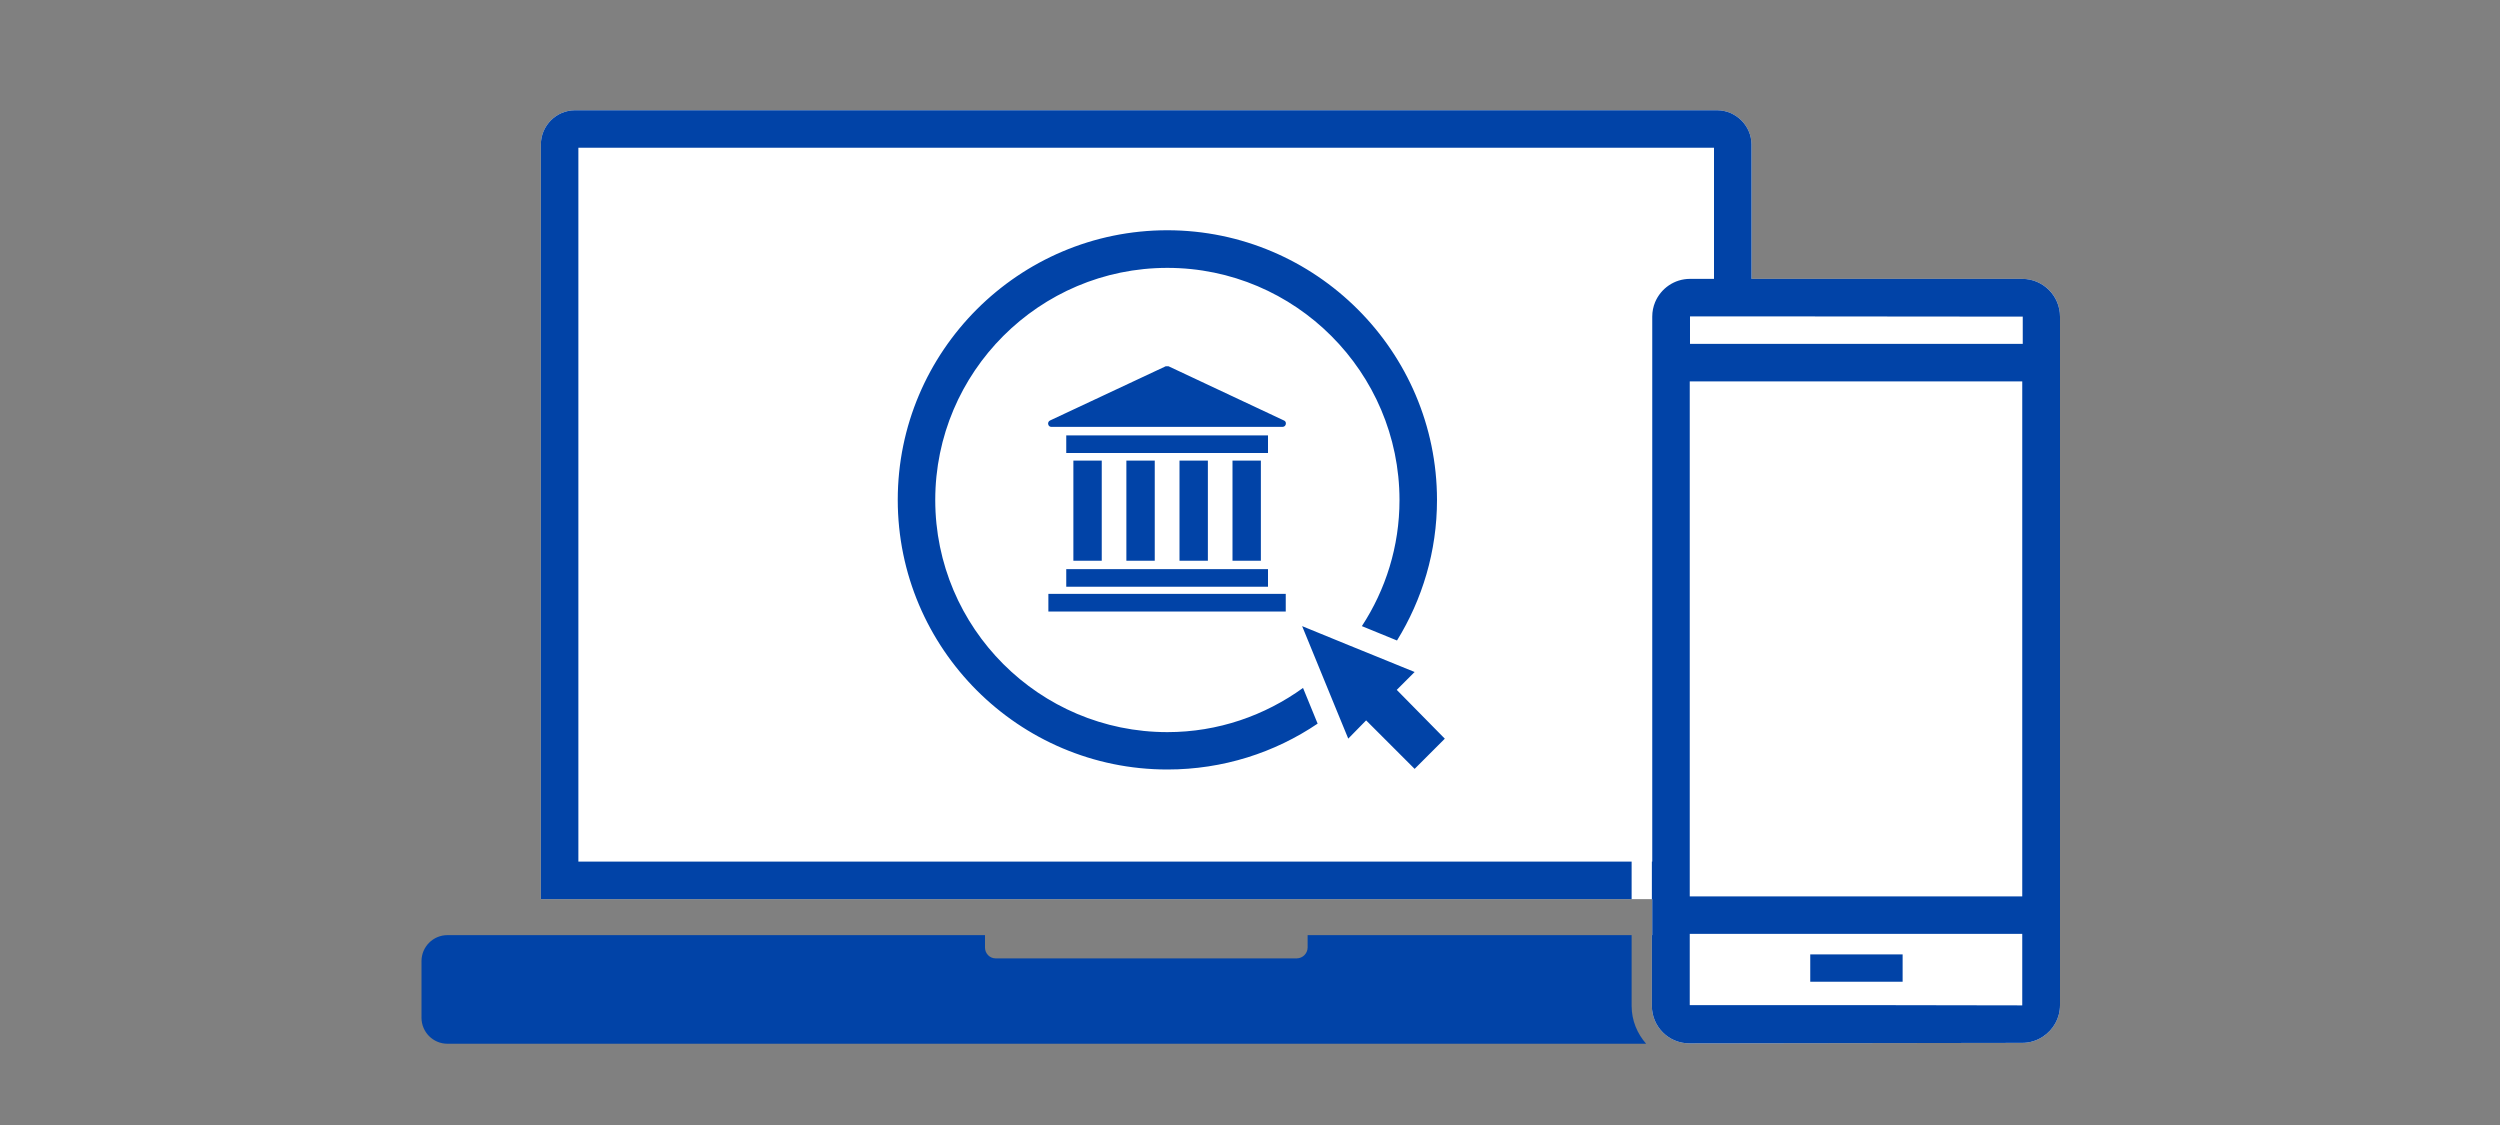
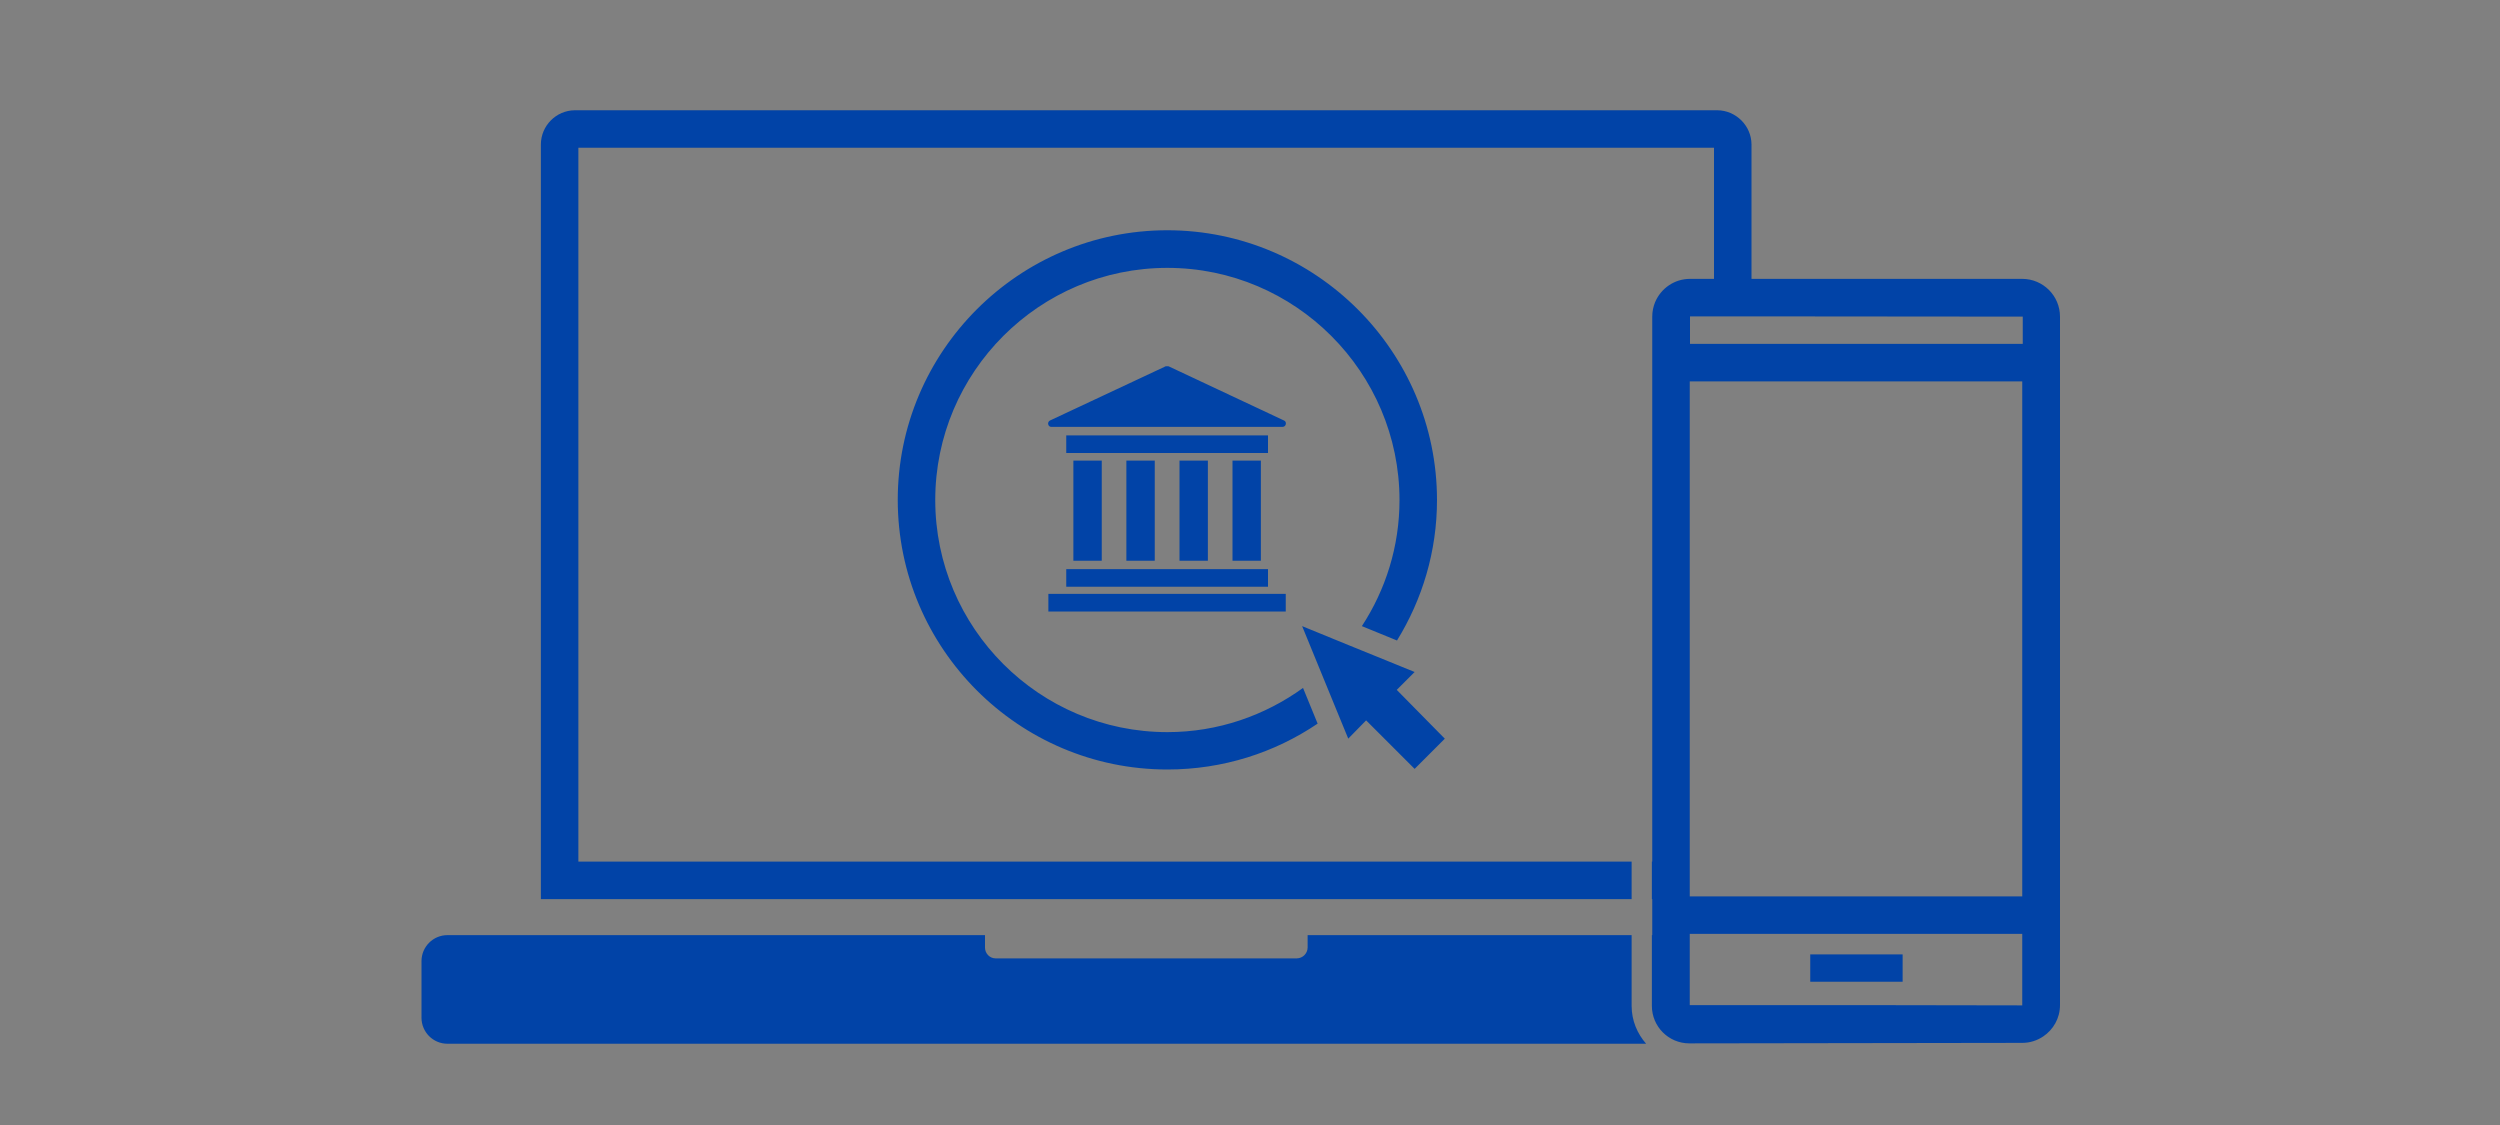
<svg xmlns="http://www.w3.org/2000/svg" id="FLT_ART_WORKS" viewBox="0 0 200 90">
  <rect x="0" y="0" width="200" height="90" fill="#808080" stroke="none" />
  <defs>
    <style>.cls-1{fill:#0143a7;}.cls-2{fill:#fff;}</style>
  </defs>
  <g id="onlineBanking">
-     <path class="cls-2" d="M161.78,22.31h-21.66v-1.52s0-9.24,0-9.24c-.01-1.49-1.24-2.72-2.74-2.73H45.99c-1.5,.01-2.72,1.24-2.72,2.74v60.37h88.91v2.88h-.03v5.66c0,1.66,1.34,3,3,3l26.63-.04c.62,0,1.19-.19,1.67-.51,.81-.54,1.35-1.47,1.35-2.51V25.33c0-1.67-1.35-3.02-3.02-3.02Z" />
    <path class="cls-1" d="M115.59,59.09l-2.42,2.42-3.88-3.88-1.43,1.46-.95-2.31h0l-1.2-2.93h0l-1.54-3.76,3.69,1.51h0l1.97,.8,3.34,1.36-1.43,1.43,3.84,3.9Zm-11.34-4.06c-3.06,2.21-6.8,3.54-10.86,3.54-10.24,0-18.57-8.33-18.57-18.57s8.33-18.57,18.57-18.57c10.23,0,18.56,8.34,18.57,18.57,0,3.72-1.11,7.18-3.01,10.09l2.81,1.15c2.02-3.28,3.2-7.12,3.2-11.25h0c-.01-11.88-9.69-21.56-21.57-21.57-11.89,0-21.57,9.68-21.57,21.57s9.68,21.57,21.57,21.57c4.45,0,8.59-1.35,12.02-3.67l-1.17-2.86Zm-20.12-20.88h18.48c.14,0,.26-.12,.26-.26h0c.01-.11-.05-.21-.15-.25l-9.24-4.34h-.22l-9.26,4.34c-.13,.06-.19,.22-.13,.35,.04,.11,.15,.17,.26,.16Zm-.26,14.77h18.99v-1.41h-18.99v1.41Zm1.43-1.98h16.14v-1.41h-16.14v1.41Zm0-10.7h16.14v-1.41h-16.14v1.41Zm4.81,8.62h2.27v-8.01h-2.27v8.01Zm4.25,0h2.27v-8.01h-2.27v8.01Zm4.24,0h2.27v-8.01h-2.27v8.01Zm-12.73,0h2.27v-8.01h-2.27v8.01Zm44.66,29.95h-25.92v1c-.01,.47-.39,.85-.86,.86h-24.1c-.47,0-.85-.39-.85-.86v-1H35.8c-1.15,0-2.08,.93-2.08,2.08v4.53c0,1.15,.93,2.08,2.08,2.08h95.89c-.71-.81-1.16-1.86-1.16-3.03v-5.66Zm34.27-49.48v55.08c0,1.05-.54,1.97-1.35,2.51-.48,.32-1.05,.51-1.67,.51l-26.63,.04c-1.66,0-3-1.34-3-3v-5.66h.03v-2.88h-.03v-3h.03V25.33c0-.41,.08-.8,.23-1.16,.46-1.09,1.53-1.86,2.79-1.86h1.92v-1.52s0-8.97,0-8.97H46.27v57.11h84.26v3H43.27V11.56c0-1.5,1.22-2.73,2.72-2.74h91.39c1.5,.01,2.73,1.24,2.74,2.73v9.24s0,1.52,0,1.52h21.66c1.67,0,3.02,1.36,3.02,3.02Zm-3.02,49.38h-26.6v5.7h14.46s12.14,.02,12.14,.02v-5.72Zm.02-44.2h-26.62v41.2h26.6V30.51Zm.02-5.18l-21.68-.02h-3s-1.92,0-1.92,0c-.01,0-.02,0-.02,.02v2.18h26.62v-2.18Zm-17,53.21h7.39v-2.19h-7.39v2.19Z" />
  </g>
</svg>